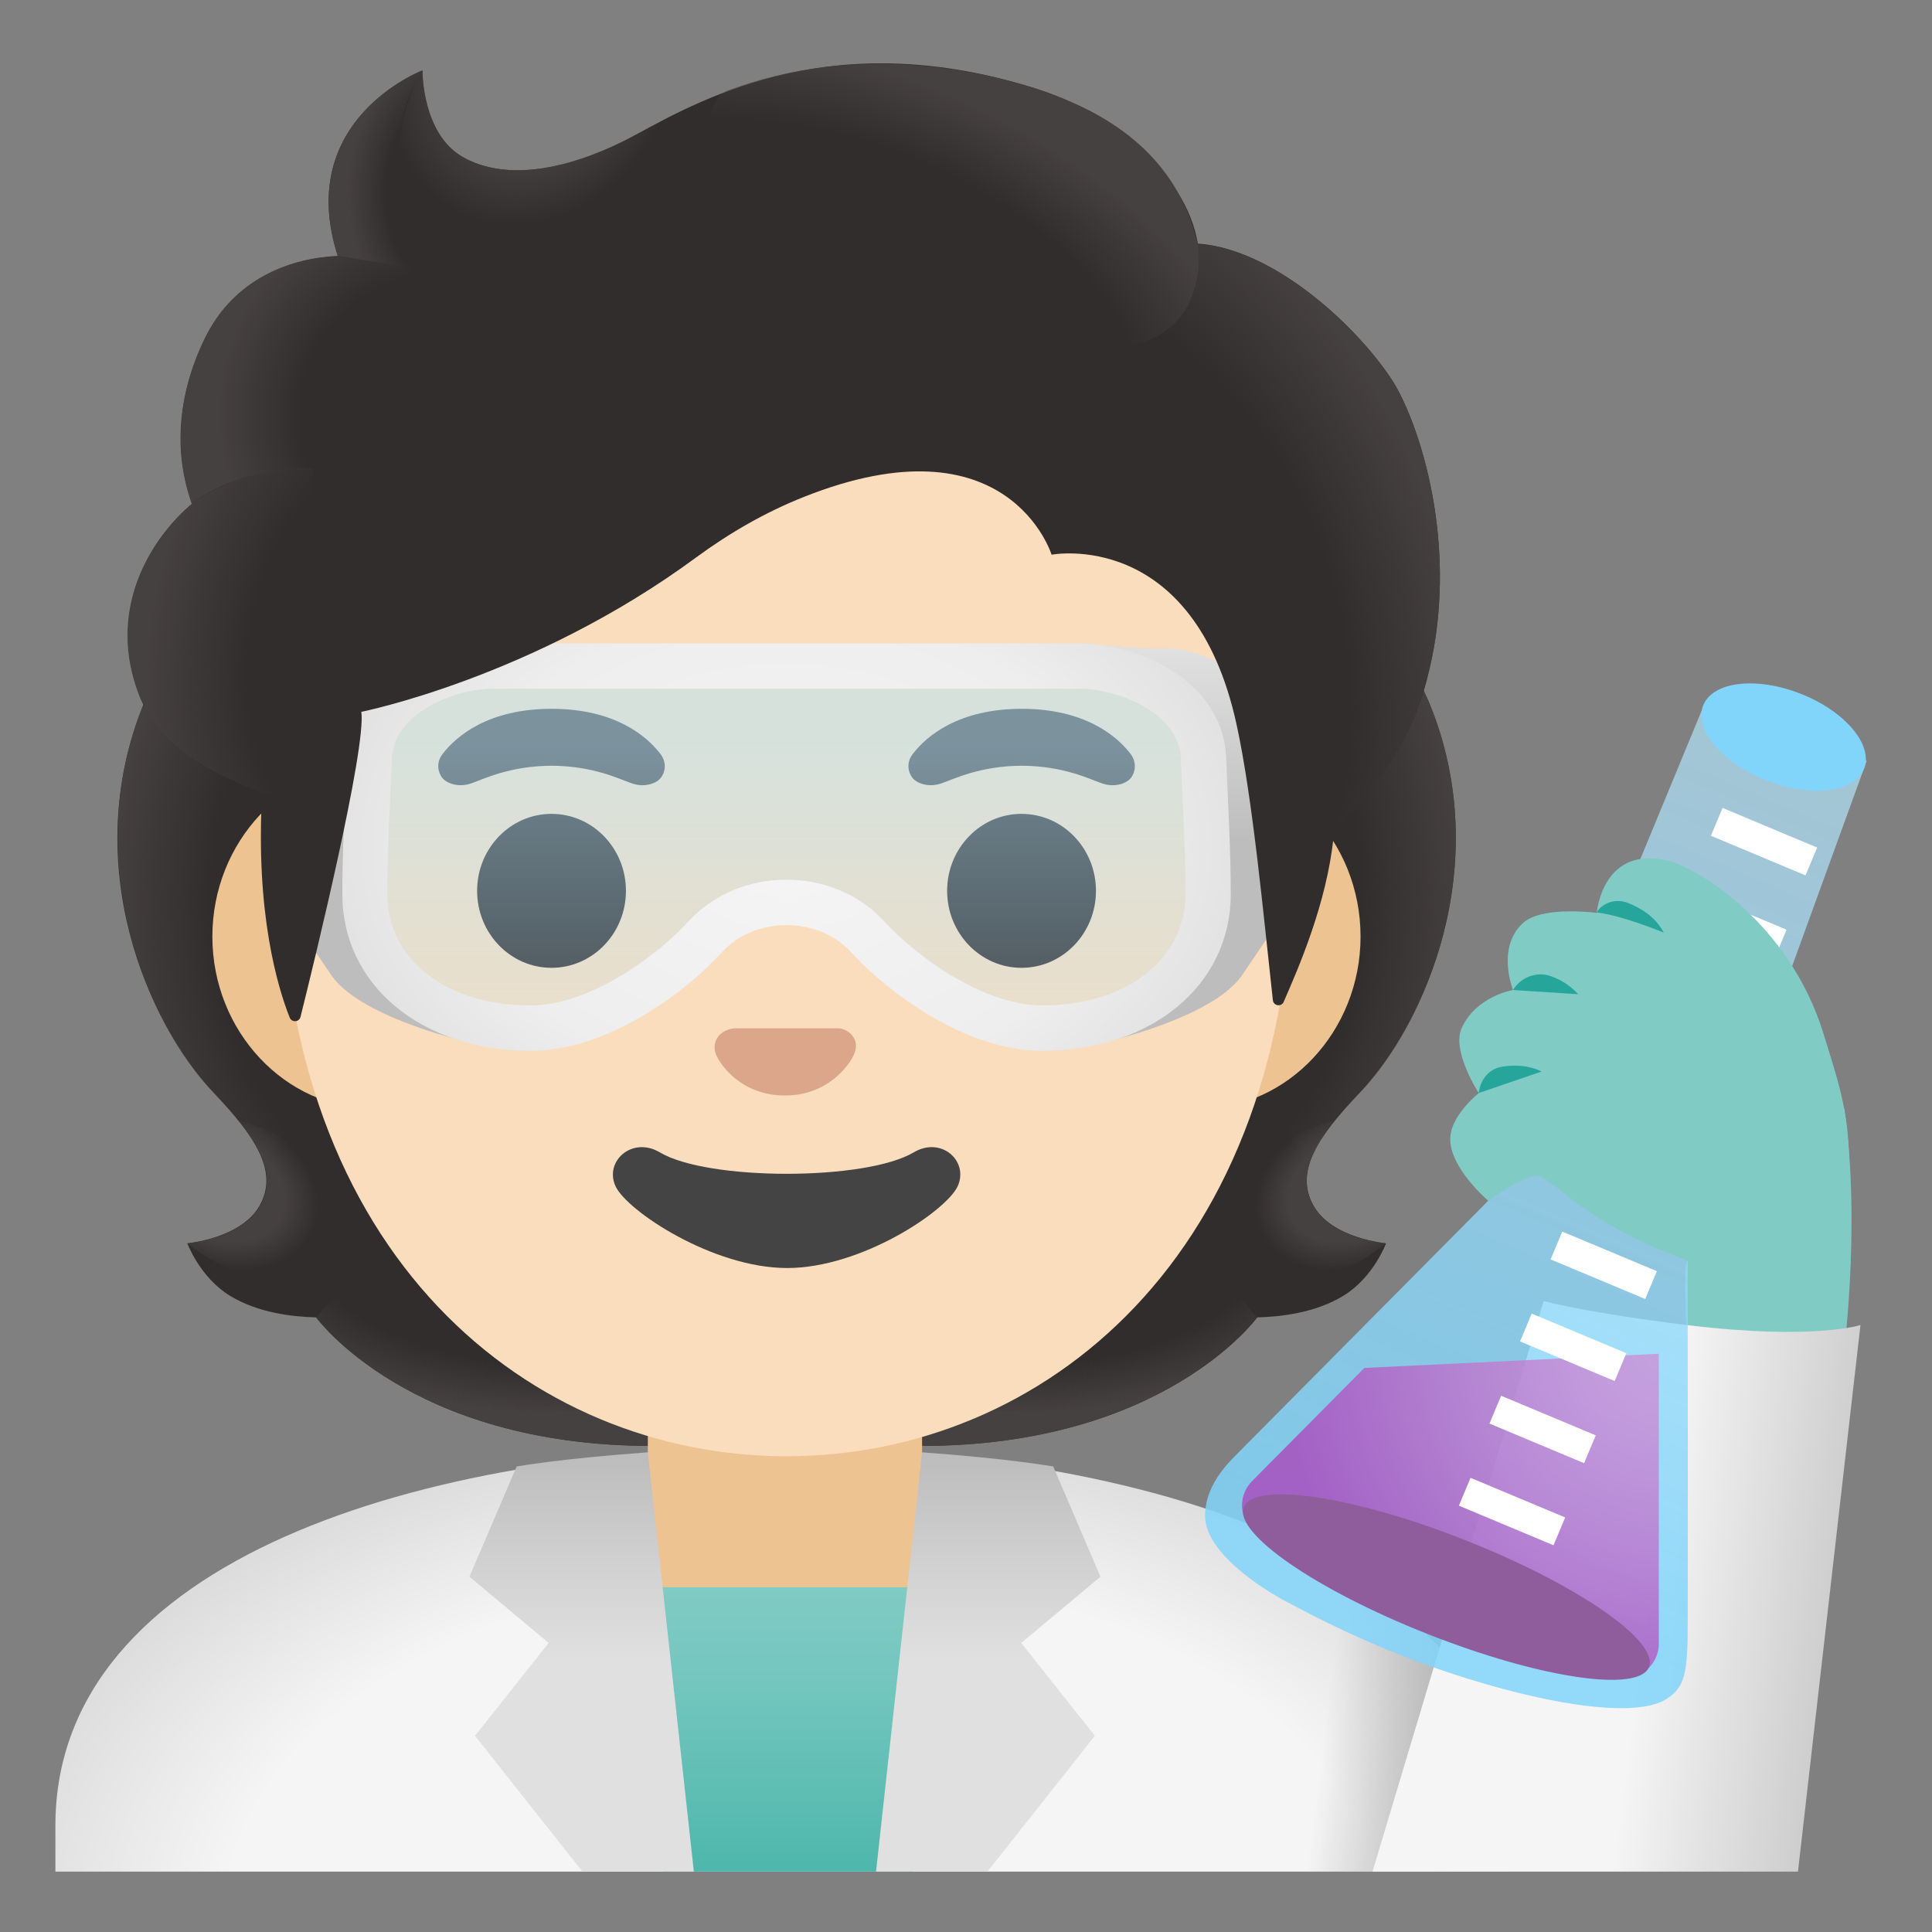
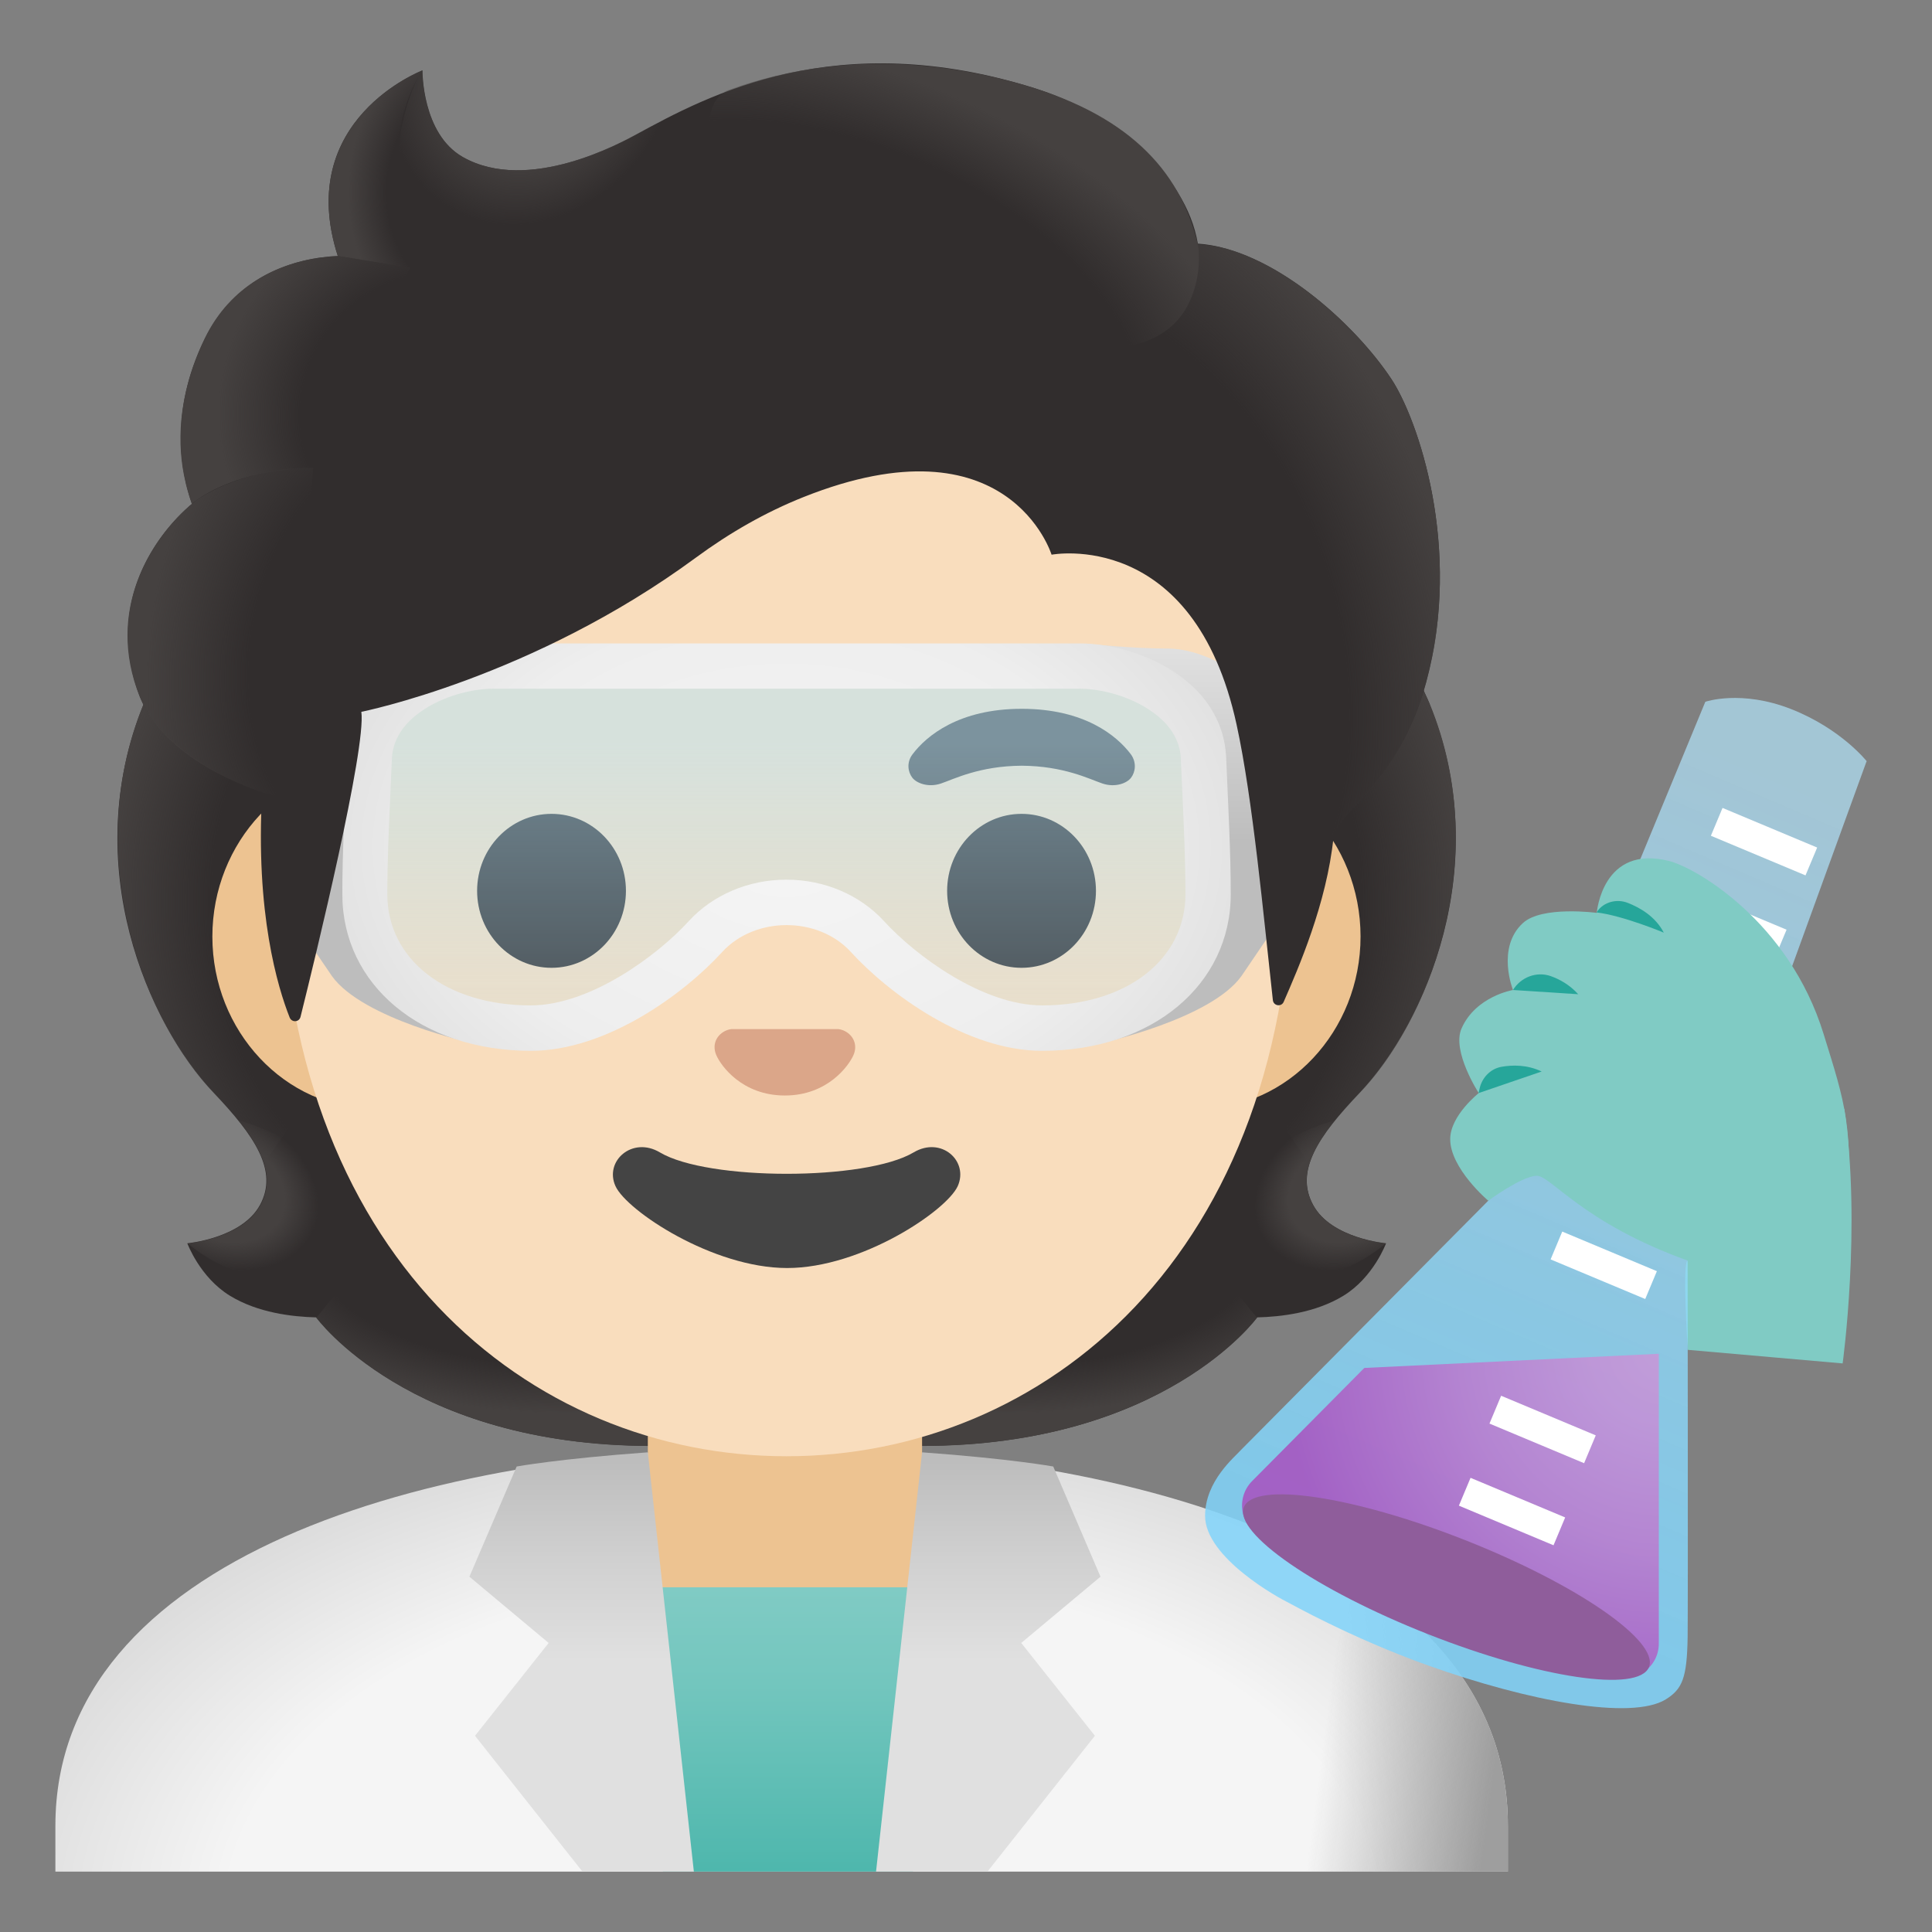
<svg xmlns="http://www.w3.org/2000/svg" version="1.1" id="Layer_1" x="0px" y="0px" viewBox="0 0 128 128" style="enable-background:new 0 0 128 128;" xml:space="preserve">
  <rect x="0" y="0" width="128" height="128" fill="#808080" stroke="none" />
  <g id="hairGroup_3_">
    <path id="hair_2_" style="fill:#312D2D;" d="M87.01,79.85c-1.25-2.27,0.34-4.58,3.06-7.44c4.31-4.54,9-15.07,4.64-25.76   c0.03-0.06-0.86-1.86-0.83-1.92l-1.79-0.09c-0.57-0.08-20.26-0.12-39.97-0.12s-39.4,0.04-39.97,0.12c0,0-2.65,1.95-2.63,2.01   C5.16,57.34,9.85,67.86,14.16,72.4c2.71,2.86,4.3,5.17,3.06,7.44c-1.21,2.21-4.81,2.53-4.81,2.53s0.83,2.26,2.83,3.48   c1.85,1.13,4.13,1.39,5.7,1.43c0,0,6.15,8.51,22.23,8.51l8.95,0l8.95,0c16.08,0,22.23-8.51,22.23-8.51c1.57-0.04,3.85-0.3,5.7-1.43   c2-1.22,2.83-3.48,2.83-3.48S88.22,82.06,87.01,79.85z" />
    <g id="hairHighlights_3_">
      <radialGradient id="SVGID_1_" cx="111.527" cy="45.85" r="23.419" gradientTransform="matrix(1 0 0 0.491 -44.833 59.629)" gradientUnits="userSpaceOnUse">
        <stop offset="0.728" style="stop-color:#454140;stop-opacity:0" />
        <stop offset="1" style="stop-color:#454140" />
      </radialGradient>
      <path style="fill:url(#SVGID_1_);" d="M52.1,95.79v-9.44l28.57-2.26l2.6,3.2c0,0-6.15,8.51-22.23,8.51L52.1,95.79z" />
      <radialGradient id="SVGID_2_" cx="88.462" cy="49.332" r="6.921" gradientTransform="matrix(-0.906 0.424 -0.314 -0.672 185.393 74.321)" gradientUnits="userSpaceOnUse">
        <stop offset="0.663" style="stop-color:#454140" />
        <stop offset="1" style="stop-color:#454140;stop-opacity:0" />
      </radialGradient>
      <path style="fill:url(#SVGID_2_);" d="M83.21,83.16c-4.28-6.5,5.21-8.93,5.21-8.93s0.01,0.01,0.01,0.01    c-1.65,2.05-2.4,3.84-1.43,5.61c1.21,2.21,4.81,2.53,4.81,2.53S86.9,86.74,83.21,83.16z" />
      <radialGradient id="SVGID_3_" cx="106.398" cy="68.91" r="30.399" gradientTransform="matrix(-0.075 -0.997 0.831 -0.062 22.492 169.478)" gradientUnits="userSpaceOnUse">
        <stop offset="0.725" style="stop-color:#454140;stop-opacity:0" />
        <stop offset="1" style="stop-color:#454140" />
      </radialGradient>
      <path style="fill:url(#SVGID_3_);" d="M94.73,46.65c4.25,10.35-0.22,21.01-4.41,25.51c-0.57,0.62-3.01,3.01-3.57,4.92    c0,0-9.54-13.31-12.39-21.13c-0.57-1.58-1.1-3.2-1.17-4.88c-0.05-1.26,0.14-2.76,0.87-3.83c0.89-1.31,20.16-1.7,20.16-1.7    C94.22,45.55,94.73,46.65,94.73,46.65z" />
      <radialGradient id="SVGID_4_" cx="32.421" cy="68.91" r="30.399" gradientTransform="matrix(0.075 -0.997 -0.831 -0.062 87.272 95.707)" gradientUnits="userSpaceOnUse">
        <stop offset="0.725" style="stop-color:#454140;stop-opacity:0" />
        <stop offset="1" style="stop-color:#454140" />
      </radialGradient>
      <path style="fill:url(#SVGID_4_);" d="M9.51,46.65C5.27,57,9.74,67.66,13.92,72.15c0.57,0.62,3.01,3.01,3.57,4.92    c0,0,9.54-13.31,12.39-21.13c0.58-1.58,1.1-3.2,1.17-4.88c0.05-1.26-0.14-2.76-0.87-3.83c-0.89-1.31-1.93-0.96-3.44-0.96    c-2.88,0-15.49-0.74-16.47-0.74C10.28,45.55,9.51,46.65,9.51,46.65z" />
      <radialGradient id="SVGID_5_" cx="37.55" cy="45.85" r="23.419" gradientTransform="matrix(-1 0 0 0.491 75.1 59.629)" gradientUnits="userSpaceOnUse">
        <stop offset="0.728" style="stop-color:#454140;stop-opacity:0" />
        <stop offset="1" style="stop-color:#454140" />
      </radialGradient>
      <path style="fill:url(#SVGID_5_);" d="M52.14,95.79v-9.44l-28.57-2.26l-2.6,3.2c0,0,6.15,8.51,22.23,8.51L52.14,95.79z" />
      <radialGradient id="SVGID_6_" cx="14.485" cy="49.332" r="6.921" gradientTransform="matrix(0.906 0.424 0.314 -0.672 -14.144 105.674)" gradientUnits="userSpaceOnUse">
        <stop offset="0.663" style="stop-color:#454140" />
        <stop offset="1" style="stop-color:#454140;stop-opacity:0" />
      </radialGradient>
      <path style="fill:url(#SVGID_6_);" d="M21.04,83.16c4.28-6.5-5.21-8.93-5.21-8.93s-0.01,0.01-0.01,0.01    c1.65,2.05,2.4,3.84,1.43,5.61c-1.21,2.21-4.81,2.53-4.81,2.53S17.34,86.74,21.04,83.16z" />
    </g>
  </g>
  <g id="coat_1_">
    <radialGradient id="SVGID_7_" cx="53.197" cy="0.828" r="68.219" gradientTransform="matrix(1 0 0 -0.604 0 127.672)" gradientUnits="userSpaceOnUse">
      <stop offset="0.559" style="stop-color:#F5F5F5" />
      <stop offset="1" style="stop-color:#C6C6C6" />
    </radialGradient>
    <path style="fill:url(#SVGID_7_);" d="M51.79,95.9c-23.62,0.07-48.12,7.33-48.12,25.06V124h96.23v-3.04   C99.91,103.23,75.41,95.97,51.79,95.9z" />
    <linearGradient id="SVGID_8_" gradientUnits="userSpaceOnUse" x1="87.791" y1="13.598" x2="102.249" y2="11.683" gradientTransform="matrix(1 0 0 -1 0 128)">
      <stop offset="0" style="stop-color:#9E9E9E;stop-opacity:0" />
      <stop offset="0.788" style="stop-color:#9E9E9E" />
    </linearGradient>
    <path style="fill:url(#SVGID_8_);" d="M89.9,104.59L84.07,124h15.83v-3.04C99.91,113.92,96.04,108.53,89.9,104.59z" />
  </g>
  <g id="neck_1_">
    <path style="fill:#EDC391;" d="M52,92.53h-9.08v9.98c0,4.51,3.7,8.17,8.26,8.17h1.65c4.56,0,8.26-3.66,8.26-8.17v-9.98H52z" />
  </g>
  <g id="ears_1_">
    <path style="fill:#EDC391;" d="M79.44,50.64H24.78c-5.89,0-10.71,5.14-10.71,11.41s4.82,11.41,10.71,11.41h54.65   c5.89,0,10.71-5.14,10.71-11.41S85.33,50.64,79.44,50.64z" />
  </g>
  <g id="head_1_">
    <path style="fill:#F9DDBD;" d="M52.11,11.27L52.11,11.27L52.11,11.27c-17.4,0-33.52,18.61-33.52,45.4   c0,26.64,16.61,39.81,33.52,39.81s33.52-13.17,33.52-39.81C85.63,29.88,69.51,11.27,52.11,11.27z" />
  </g>
  <path id="nose_3_" style="fill:#DBA689;" d="M55.86,68.26c-0.11-0.04-0.21-0.07-0.32-0.08h-7.08c-0.11,0.01-0.22,0.04-0.32,0.08  c-0.64,0.26-0.99,0.92-0.69,1.63c0.3,0.71,1.71,2.69,4.55,2.69s4.25-1.99,4.55-2.69C56.85,69.19,56.5,68.52,55.86,68.26z" />
  <path id="mouth_1_" style="fill:#444444;" d="M60.53,76.35c-3.19,1.89-13.63,1.89-16.81,0c-1.83-1.09-3.7,0.58-2.94,2.24  c0.75,1.63,6.44,5.42,11.37,5.42s10.55-3.79,11.3-5.42C64.2,76.92,62.36,75.26,60.53,76.35z" />
  <g id="eyebrows_1_">
-     <path style="fill:#454140;" d="M43.77,49.97c-0.93-1.23-3.07-3.01-7.23-3.01s-6.31,1.79-7.23,3.01c-0.41,0.54-0.31,1.17-0.02,1.55   c0.26,0.35,1.04,0.68,1.9,0.39s2.54-1.16,5.35-1.18c2.81,0.02,4.49,0.89,5.35,1.18c0.86,0.29,1.64-0.03,1.9-0.39   C44.08,51.15,44.18,50.52,43.77,49.97z" />
    <path style="fill:#454140;" d="M74.92,49.97c-0.93-1.23-3.07-3.01-7.23-3.01s-6.31,1.79-7.23,3.01c-0.41,0.54-0.31,1.17-0.02,1.55   c0.26,0.35,1.04,0.68,1.9,0.39s2.54-1.16,5.35-1.18c2.81,0.02,4.49,0.89,5.35,1.18c0.86,0.29,1.64-0.03,1.9-0.39   C75.22,51.15,75.32,50.52,74.92,49.97z" />
  </g>
  <g id="eyes_1_">
    <ellipse style="fill:#312D2D;" cx="36.54" cy="59.02" rx="4.93" ry="5.1" />
    <ellipse style="fill:#312D2D;" cx="67.68" cy="59.02" rx="4.93" ry="5.1" />
  </g>
  <g id="collar_1_">
    <linearGradient id="SVGID_9_" gradientUnits="userSpaceOnUse" x1="52.079" y1="22.841" x2="52.079" y2="3.812" gradientTransform="matrix(1 0 0 -1 0 128)">
      <stop offset="3.200000e-03" style="stop-color:#80CBC4" />
      <stop offset="0.333" style="stop-color:#73C6BE" />
      <stop offset="0.941" style="stop-color:#51B8AE" />
      <stop offset="1" style="stop-color:#4DB6AC" />
    </linearGradient>
    <polygon style="fill:url(#SVGID_9_);" points="62.65,105.16 41.51,105.16 43.92,124 60.49,124  " />
    <linearGradient id="SVGID_10_" gradientUnits="userSpaceOnUse" x1="38.534" y1="11.203" x2="38.534" y2="31.406" gradientTransform="matrix(1 0 0 -1 0 128)">
      <stop offset="0.335" style="stop-color:#E0E0E0" />
      <stop offset="0.668" style="stop-color:#D0D0D0" />
      <stop offset="0.987" style="stop-color:#BDBDBD" />
    </linearGradient>
    <path style="fill:url(#SVGID_10_);" d="M42.92,96.22c-5.92,0.43-8.69,0.94-8.69,0.94l-3.13,7.3l5.25,4.39L31.47,115l7.12,9h7.38   L42.92,96.22z" />
    <linearGradient id="SVGID_11_" gradientUnits="userSpaceOnUse" x1="38.684" y1="11.203" x2="38.684" y2="31.406" gradientTransform="matrix(-1 0 0 -1 104.157 128)">
      <stop offset="0.335" style="stop-color:#E0E0E0" />
      <stop offset="0.668" style="stop-color:#D0D0D0" />
      <stop offset="0.987" style="stop-color:#BDBDBD" />
    </linearGradient>
    <path style="fill:url(#SVGID_11_);" d="M61.09,96.22c5.92,0.43,8.69,0.94,8.69,0.94l3.13,7.3l-5.25,4.39l4.88,6.15l-7.12,9h-7.38   L61.09,96.22z" />
  </g>
-   <path id="nose_2_" style="fill:#DBA689;" d="M55.92,68.21c-0.1-0.04-0.21-0.07-0.32-0.08h-6.99c-0.11,0.01-0.21,0.04-0.32,0.08  c-0.63,0.26-0.98,0.91-0.68,1.61c0.3,0.7,1.69,2.66,4.49,2.66s4.19-1.96,4.49-2.66C56.91,69.13,56.56,68.47,55.92,68.21z" />
  <g id="goggles_1_">
    <linearGradient id="SVGID_12_" gradientUnits="userSpaceOnUse" x1="51.654" y1="83.691" x2="51.654" y2="59.498" gradientTransform="matrix(1 0 0 -1 0 128)">
      <stop offset="0.203" style="stop-color:#B3E5FC;stop-opacity:0.5" />
      <stop offset="1" style="stop-color:#B3E5FC;stop-opacity:0.2" />
    </linearGradient>
    <path style="fill:url(#SVGID_12_);" d="M31.1,44.31h42.65l5.79,5.1v15.03c0,0-3.94,5.5-13.44,3.19s-8.23-8.05-13.88-8.05   s-8.25,9.17-20.62,8.92c0,0-6.38-0.56-7.56-4.56l-0.27-16.61L31.1,44.31z" />
    <g>
      <linearGradient id="SVGID_13_" gradientUnits="userSpaceOnUse" x1="80.209" y1="72.219" x2="80.209" y2="84.847" gradientTransform="matrix(1 0 0 -1 0 128)">
        <stop offset="0" style="stop-color:#BDBDBD" />
        <stop offset="1" style="stop-color:#E0E0E0" />
      </linearGradient>
      <path style="fill:url(#SVGID_13_);" d="M88.28,54.76c0.01,0.67-0.19,1.32-0.57,1.87l-5.47,8.05c-2.06,2.85-9.3,4.43-9.3,4.43    l8.18-9.14l-1.56-11.5l-7.43-5.8c0,0,3.07,0.3,5.24,0.3s4.33,1.39,5.44,2.16l4.02,2.77c0.88,0.61,1.4,1.6,1.41,2.67L88.28,54.76z" />
    </g>
    <g>
      <linearGradient id="SVGID_14_" gradientUnits="userSpaceOnUse" x1="25.002" y1="72.386" x2="25.002" y2="84.508" gradientTransform="matrix(1 0 0 -1 0 128)">
        <stop offset="0" style="stop-color:#BDBDBD" />
        <stop offset="1" style="stop-color:#E0E0E0" />
      </linearGradient>
      <path style="fill:url(#SVGID_14_);" d="M18.15,59.02L22,64.68c2.06,2.85,9.3,4.43,9.3,4.43l-8.18-9.14l1.56-11.5l7.43-5.8    c0,0-3.07,0.3-5.24,0.3s-4.33,1.39-5.44,2.16l-2.85,1.97C17.71,47.7,17.78,58.46,18.15,59.02z" />
    </g>
    <g>
      <radialGradient id="SVGID_15_" cx="52.111" cy="71.87" r="22.896" gradientTransform="matrix(1.030000e-13 1 1.408 -1.450000e-13 -49.111 4.017)" gradientUnits="userSpaceOnUse">
        <stop offset="0" style="stop-color:#F5F5F5" />
        <stop offset="0.676" style="stop-color:#EEEEEE" />
        <stop offset="1" style="stop-color:#E0E0E0" />
      </radialGradient>
      <path style="fill:url(#SVGID_15_);" d="M71.58,45.63c1.1,0,2.93,0.35,4.48,1.34c2.1,1.34,2.16,2.89,2.18,3.4    c0.03,0.77,0.06,1.51,0.1,2.25c0.1,2.31,0.2,4.49,0.2,6.61c0,4.35-3.91,7.38-9.5,7.38c-3.95,0-8.42-3.33-10.46-5.57    c-1.6-1.75-3.96-2.76-6.48-2.76c-2.52,0-4.88,1.01-6.48,2.76c-2.04,2.24-6.51,5.57-10.46,5.57c-5.59,0-9.5-3.03-9.5-7.38    c0-2.13,0.1-4.31,0.2-6.61c0.03-0.74,0.07-1.49,0.1-2.25c0.02-0.51,0.08-2.06,2.18-3.4c1.55-0.99,3.38-1.34,4.48-1.34L71.58,45.63     M71.58,42.63H32.64c-3.58,0-9.44,2.3-9.66,7.62c-0.13,3.2-0.3,6.1-0.3,8.99c0,6,5.21,10.38,12.5,10.38c5,0,10.15-3.78,12.67-6.55    c1.08-1.18,2.67-1.78,4.26-1.78s3.19,0.6,4.26,1.78c2.53,2.77,7.67,6.55,12.67,6.55c7.29,0,12.5-4.38,12.5-10.38    c0-2.88-0.17-5.79-0.3-8.99C81.03,44.93,75.17,42.63,71.58,42.63L71.58,42.63z" />
    </g>
  </g>
  <g id="glove_1_">
    <g>
      <path style="fill:#80CBC4;" d="M122.19,73.46c1.14,7.79-0.11,16.87-0.11,16.87l-10.26-0.9c0,0-0.39-5.91,0-5.92L122.19,73.46z" />
    </g>
    <linearGradient id="SVGID_16_" gradientUnits="userSpaceOnUse" x1="97.842" y1="23.331" x2="123.585" y2="19.92" gradientTransform="matrix(1 0 0 -1 0 128)">
      <stop offset="0.437" style="stop-color:#F5F5F5" />
      <stop offset="1" style="stop-color:#C6C6C6" />
    </linearGradient>
-     <path style="fill:url(#SVGID_16_);" d="M111.86,87.8c-6.66-0.81-9.59-1.6-9.59-1.6L90.93,124h28.19l4.14-36.21   C123.26,87.79,120.11,88.8,111.86,87.8z" />
    <linearGradient id="SVGID_17_" gradientUnits="userSpaceOnUse" x1="118.436" y1="75.977" x2="95.96" y2="23.265" gradientTransform="matrix(1 0 0 -1 0 128)">
      <stop offset="0" style="stop-color:#B3E5FC;stop-opacity:0.8" />
      <stop offset="0.083" style="stop-color:#AEE3FC;stop-opacity:0.817" />
      <stop offset="0.674" style="stop-color:#8DD8FA;stop-opacity:0.935" />
      <stop offset="1" style="stop-color:#81D4FA" />
    </linearGradient>
    <path style="opacity:0.86;fill:url(#SVGID_17_);enable-background:new    ;" d="M110.36,112.59c-2.27,1.4-9.11,0.12-15.75-2.25   c-5.12-1.83-9.23-4.16-9.27-4.17c-0.53-0.25-5.5-2.95-5.5-5.74c0-2.32,1.96-3.89,2.44-4.43c0.07-0.07,0.1-0.1,0.1-0.1L99.84,78.3   l13.14-31.8l0.02-0.01c0,0,2.36-0.81,5.67,0.49c3.31,1.3,5.01,3.46,5.01,3.46l-0.02,0.01l-11.85,32.62c0,0,0.03,23.38,0,25.39   C111.77,111.19,111.45,111.91,110.36,112.59z" />
    <radialGradient id="SVGID_18_" cx="112.17" cy="40.376" r="25.366" gradientTransform="matrix(0.973 0.23 0.23 -0.973 -8.127 102.844)" gradientUnits="userSpaceOnUse">
      <stop offset="0" style="stop-color:#CE93D8" />
      <stop offset="0.205" style="stop-color:#CA8AD5" />
      <stop offset="0.537" style="stop-color:#BF73CC" />
      <stop offset="0.95" style="stop-color:#AD4CBE" />
      <stop offset="1" style="stop-color:#AB47BC" />
    </radialGradient>
    <path style="opacity:0.8;fill:url(#SVGID_18_);enable-background:new    ;" d="M106.76,111.03c-5.64-2.2-17.38-6.85-23.03-9.14   c-1.53-0.63-1.93-2.6-0.77-3.77l7.43-7.49l19.51-0.94l0,19.19C109.91,110.49,108.28,111.62,106.76,111.03z" />
    <rect x="99.24" y="96.72" transform="matrix(0.386 -0.922 0.922 0.386 -30.827 153.919)" style="fill:#FFFFFF;" width="2" height="6.8" />
    <rect x="101.26" y="91.28" transform="matrix(0.386 -0.922 0.922 0.386 -24.565 152.443)" style="fill:#FFFFFF;" width="2" height="6.8" />
-     <rect x="103.29" y="85.84" transform="matrix(0.386 -0.922 0.922 0.386 -18.307 150.972)" style="fill:#FFFFFF;" width="2" height="6.8" />
    <rect x="105.31" y="80.4" transform="matrix(0.386 -0.922 0.922 0.386 -12.047 149.5)" style="fill:#FFFFFF;" width="2" height="6.8" />
    <rect x="107.33" y="74.96" transform="matrix(0.386 -0.922 0.922 0.386 -5.785 148.023)" style="fill:#FFFFFF;" width="2" height="6.8" />
    <rect x="109.35" y="69.52" transform="matrix(0.386 -0.922 0.922 0.386 0.475 146.559)" style="fill:#FFFFFF;" width="2" height="6.8" />
    <rect x="111.37" y="64.08" transform="matrix(0.386 -0.922 0.922 0.386 6.736 145.082)" style="fill:#FFFFFF;" width="2" height="6.8" />
    <rect x="113.88" y="57.76" transform="matrix(0.386 -0.922 0.922 0.386 14.111 143.516)" style="fill:#FFFFFF;" width="2" height="6.8" />
    <rect x="115.91" y="52.32" transform="matrix(0.386 -0.922 0.922 0.386 20.37 142.045)" style="fill:#FFFFFF;" width="2" height="6.8" />
    <path style="fill:#80CBC4;" d="M98.6,79.55c0,0-2.53-2.14-2.52-4.09c0.01-1.56,1.89-3.04,1.89-3.04s-1.8-2.77-1.14-4.28   c0.94-2.14,3.41-2.55,3.41-2.55s-1.12-2.79,0.65-4.43c1.26-1.17,4.9-0.68,4.9-0.68s0.36-4.58,4.82-3.43   c1.74,0.45,7.91,3.99,10.21,11.46c1.44,4.67,2,6.06,1.54,13.06c-0.2,2.97-7.71,2.97-10.54,1.95c-7.05-2.54-9.05-5.64-10.02-5.62   C100.82,77.92,98.6,79.55,98.6,79.55z" />
    <g>
      <path style="fill:#26A69A;" d="M99.47,70.68c-0.72,0.13-1.28,0.71-1.44,1.43l-0.07,0.31l4.18-1.43    C101.17,70.53,100.2,70.55,99.47,70.68z" />
      <path style="fill:#26A69A;" d="M104.56,65.87c-0.57-0.63-1.23-0.99-1.82-1.2c-0.94-0.33-1.98,0.07-2.5,0.92l0,0L104.56,65.87z" />
      <path style="fill:#26A69A;" d="M107.85,59.82c-0.73-0.29-1.6-0.07-2.04,0.58c-0.01,0.02-0.02,0.04-0.03,0.05    c1.78,0.22,4.45,1.34,4.45,1.34C109.68,60.73,108.67,60.14,107.85,59.82z" />
    </g>
    <g>
      <ellipse transform="matrix(0.367 -0.93 0.93 0.367 -37.089 155.718)" style="fill:#8F5D9B;" cx="95.85" cy="105.1" rx="3.35" ry="14.43" />
    </g>
-     <ellipse transform="matrix(0.366 -0.93 0.93 0.366 29.508 140.938)" style="fill:#81D4FA;" cx="118.24" cy="48.8" rx="3.09" ry="5.73" />
  </g>
  <g id="hairGroup_2_">
    <path id="hair_1_" style="fill:#312D2D;" d="M92.18,25.11c-2.44-3.69-7.91-8.64-12.82-8.97c-0.79-4.72-5.84-8.72-10.73-10.27   C55.4,1.68,46.79,6.38,42.17,8.9c-0.96,0.52-7.17,3.97-11.51,1.5c-2.72-1.55-2.67-5.74-2.67-5.74s-8.52,3.25-5.61,12.3   c-2.93,0.12-6.77,1.36-8.8,5.47c-2.42,4.9-1.56,8.99-0.86,10.95c-2.52,2.14-5.69,6.69-3.52,12.6c1.64,4.45,8.17,6.5,8.17,6.5   c-0.46,8.01,1.03,12.94,1.82,14.93c0.14,0.35,0.63,0.32,0.72-0.04c0.99-3.97,4.36-17.8,4.03-20.21c0,0,11.34-2.25,22.17-10.22   c2.2-1.62,4.59-3,7.13-4.01c13.59-5.41,16.43,3.82,16.43,3.82s9.42-1.81,12.26,11.27c1.07,4.9,1.79,12.75,2.4,18.24   c0.04,0.39,0.57,0.47,0.72,0.11c0.95-2.18,2.85-6.5,3.3-10.91c0.16-1.55,4.34-3.6,6.14-10.26C96.9,36.32,93.95,27.78,92.18,25.11z" />
    <g id="hairHighlights_2_">
      <radialGradient id="SVGID_19_" cx="70.13" cy="84.946" r="35.633" gradientTransform="matrix(0.308 0.952 0.706 -0.228 -11.415 -4.292)" gradientUnits="userSpaceOnUse">
        <stop offset="0.699" style="stop-color:#454140;stop-opacity:0" />
        <stop offset="1" style="stop-color:#454140" />
      </radialGradient>
-       <path style="fill:url(#SVGID_19_);" d="M88.33,55.5c0.16-1.55,4.34-3.6,6.14-10.26c0.19-0.71,0.35-1.43,0.5-2.15    c1.46-8.09-1.16-15.52-2.79-17.98c-2.26-3.41-7.1-7.89-11.69-8.81c-0.4-0.05-0.79-0.1-1.16-0.12c0,0,0.33,2.15-0.54,3.86    c-1.12,2.22-3.41,2.75-3.41,2.75C87.35,34.77,86.5,44.79,88.33,55.5z" />
+       <path style="fill:url(#SVGID_19_);" d="M88.33,55.5c0.16-1.55,4.34-3.6,6.14-10.26c0.19-0.71,0.35-1.43,0.5-2.15    c1.46-8.09-1.16-15.52-2.79-17.98c-2.26-3.41-7.1-7.89-11.69-8.81c-0.4-0.05-0.79-0.1-1.16-0.12c0,0,0.33,2.15-0.54,3.86    c-1.12,2.22-3.41,2.75-3.41,2.75C87.35,34.77,86.5,44.79,88.33,55.5" />
      <radialGradient id="SVGID_20_" cx="35.391" cy="123.8" r="9.343" gradientTransform="matrix(0.881 0.473 0.56 -1.045 -65.163 116.846)" gradientUnits="userSpaceOnUse">
        <stop offset="0.58" style="stop-color:#454140" />
        <stop offset="1" style="stop-color:#454140;stop-opacity:0" />
      </radialGradient>
      <path style="fill:url(#SVGID_20_);" d="M45.06,7.39c-1.1,0.53-2.06,1.06-2.9,1.51c-0.96,0.52-7.17,3.97-11.51,1.5    c-2.67-1.52-2.67-5.58-2.67-5.72c-1.23,1.57-4.95,12.78,5.93,13.53c4.69,0.32,7.58-3.77,9.3-7.23C43.83,9.72,44.8,7.88,45.06,7.39    z" />
      <radialGradient id="SVGID_21_" cx="164.429" cy="52.214" r="28.721" gradientTransform="matrix(-0.938 -0.394 -0.218 0.528 221.867 58.424)" gradientUnits="userSpaceOnUse">
        <stop offset="0.699" style="stop-color:#454140;stop-opacity:0" />
        <stop offset="1" style="stop-color:#454140" />
      </radialGradient>
      <path style="fill:url(#SVGID_21_);" d="M67.27,5.47c7.32,1.98,10.89,5.71,12.08,10.68c0.35,1.46,0.77,15.08-25.23-0.4    c-9.67-5.76-7.03-9.36-5.9-9.77C52.64,4.38,59.07,3.25,67.27,5.47z" />
      <radialGradient id="SVGID_22_" cx="31.64" cy="115.276" r="8.575" gradientTransform="matrix(1 0 0 -1.223 0 153.742)" gradientUnits="userSpaceOnUse">
        <stop offset="0.702" style="stop-color:#454140;stop-opacity:0" />
        <stop offset="1" style="stop-color:#454140" />
      </radialGradient>
      <path style="fill:url(#SVGID_22_);" d="M27.95,4.68c-0.01,0.01-0.03,0.01-0.06,0.03c0,0,0,0,0,0c-0.93,0.39-8.24,3.78-5.51,12.25    l7.78,1.25c-6.89-6.98-2.17-13.55-2.17-13.55S27.97,4.67,27.95,4.68z" />
      <radialGradient id="SVGID_23_" cx="30.46" cy="100.139" r="16.083" gradientTransform="matrix(-0.966 -0.26 -0.243 0.904 84.229 -54.721)" gradientUnits="userSpaceOnUse">
        <stop offset="0.66" style="stop-color:#454140;stop-opacity:0" />
        <stop offset="1" style="stop-color:#454140" />
      </radialGradient>
      <path style="fill:url(#SVGID_23_);" d="M27.18,17.73l-4.81-0.77c-0.19,0-0.83,0.06-1.18,0.11c-2.71,0.38-5.9,1.78-7.63,5.36    c-1.86,3.86-1.81,7.17-1.3,9.38c0.15,0.74,0.45,1.58,0.45,1.58s2.38-2.26,8.05-2.41L27.18,17.73z" />
      <radialGradient id="SVGID_24_" cx="26.645" cy="84.609" r="16.886" gradientTransform="matrix(0.991 0.136 0.192 -1.392 -15.952 157.543)" gradientUnits="userSpaceOnUse">
        <stop offset="0.598" style="stop-color:#454140;stop-opacity:0" />
        <stop offset="1" style="stop-color:#454140" />
      </radialGradient>
      <path style="fill:url(#SVGID_24_);" d="M12.48,33.58c-2.37,2.1-5.56,6.79-3.21,12.61c1.77,4.39,8.09,6.29,8.09,6.29    c0,0.02,1.26,0.4,1.91,0.4l1.48-21.9c-3.03,0-5.94,0.91-7.82,2.22C12.96,33.23,12.47,33.55,12.48,33.58z" />
    </g>
  </g>
</svg>